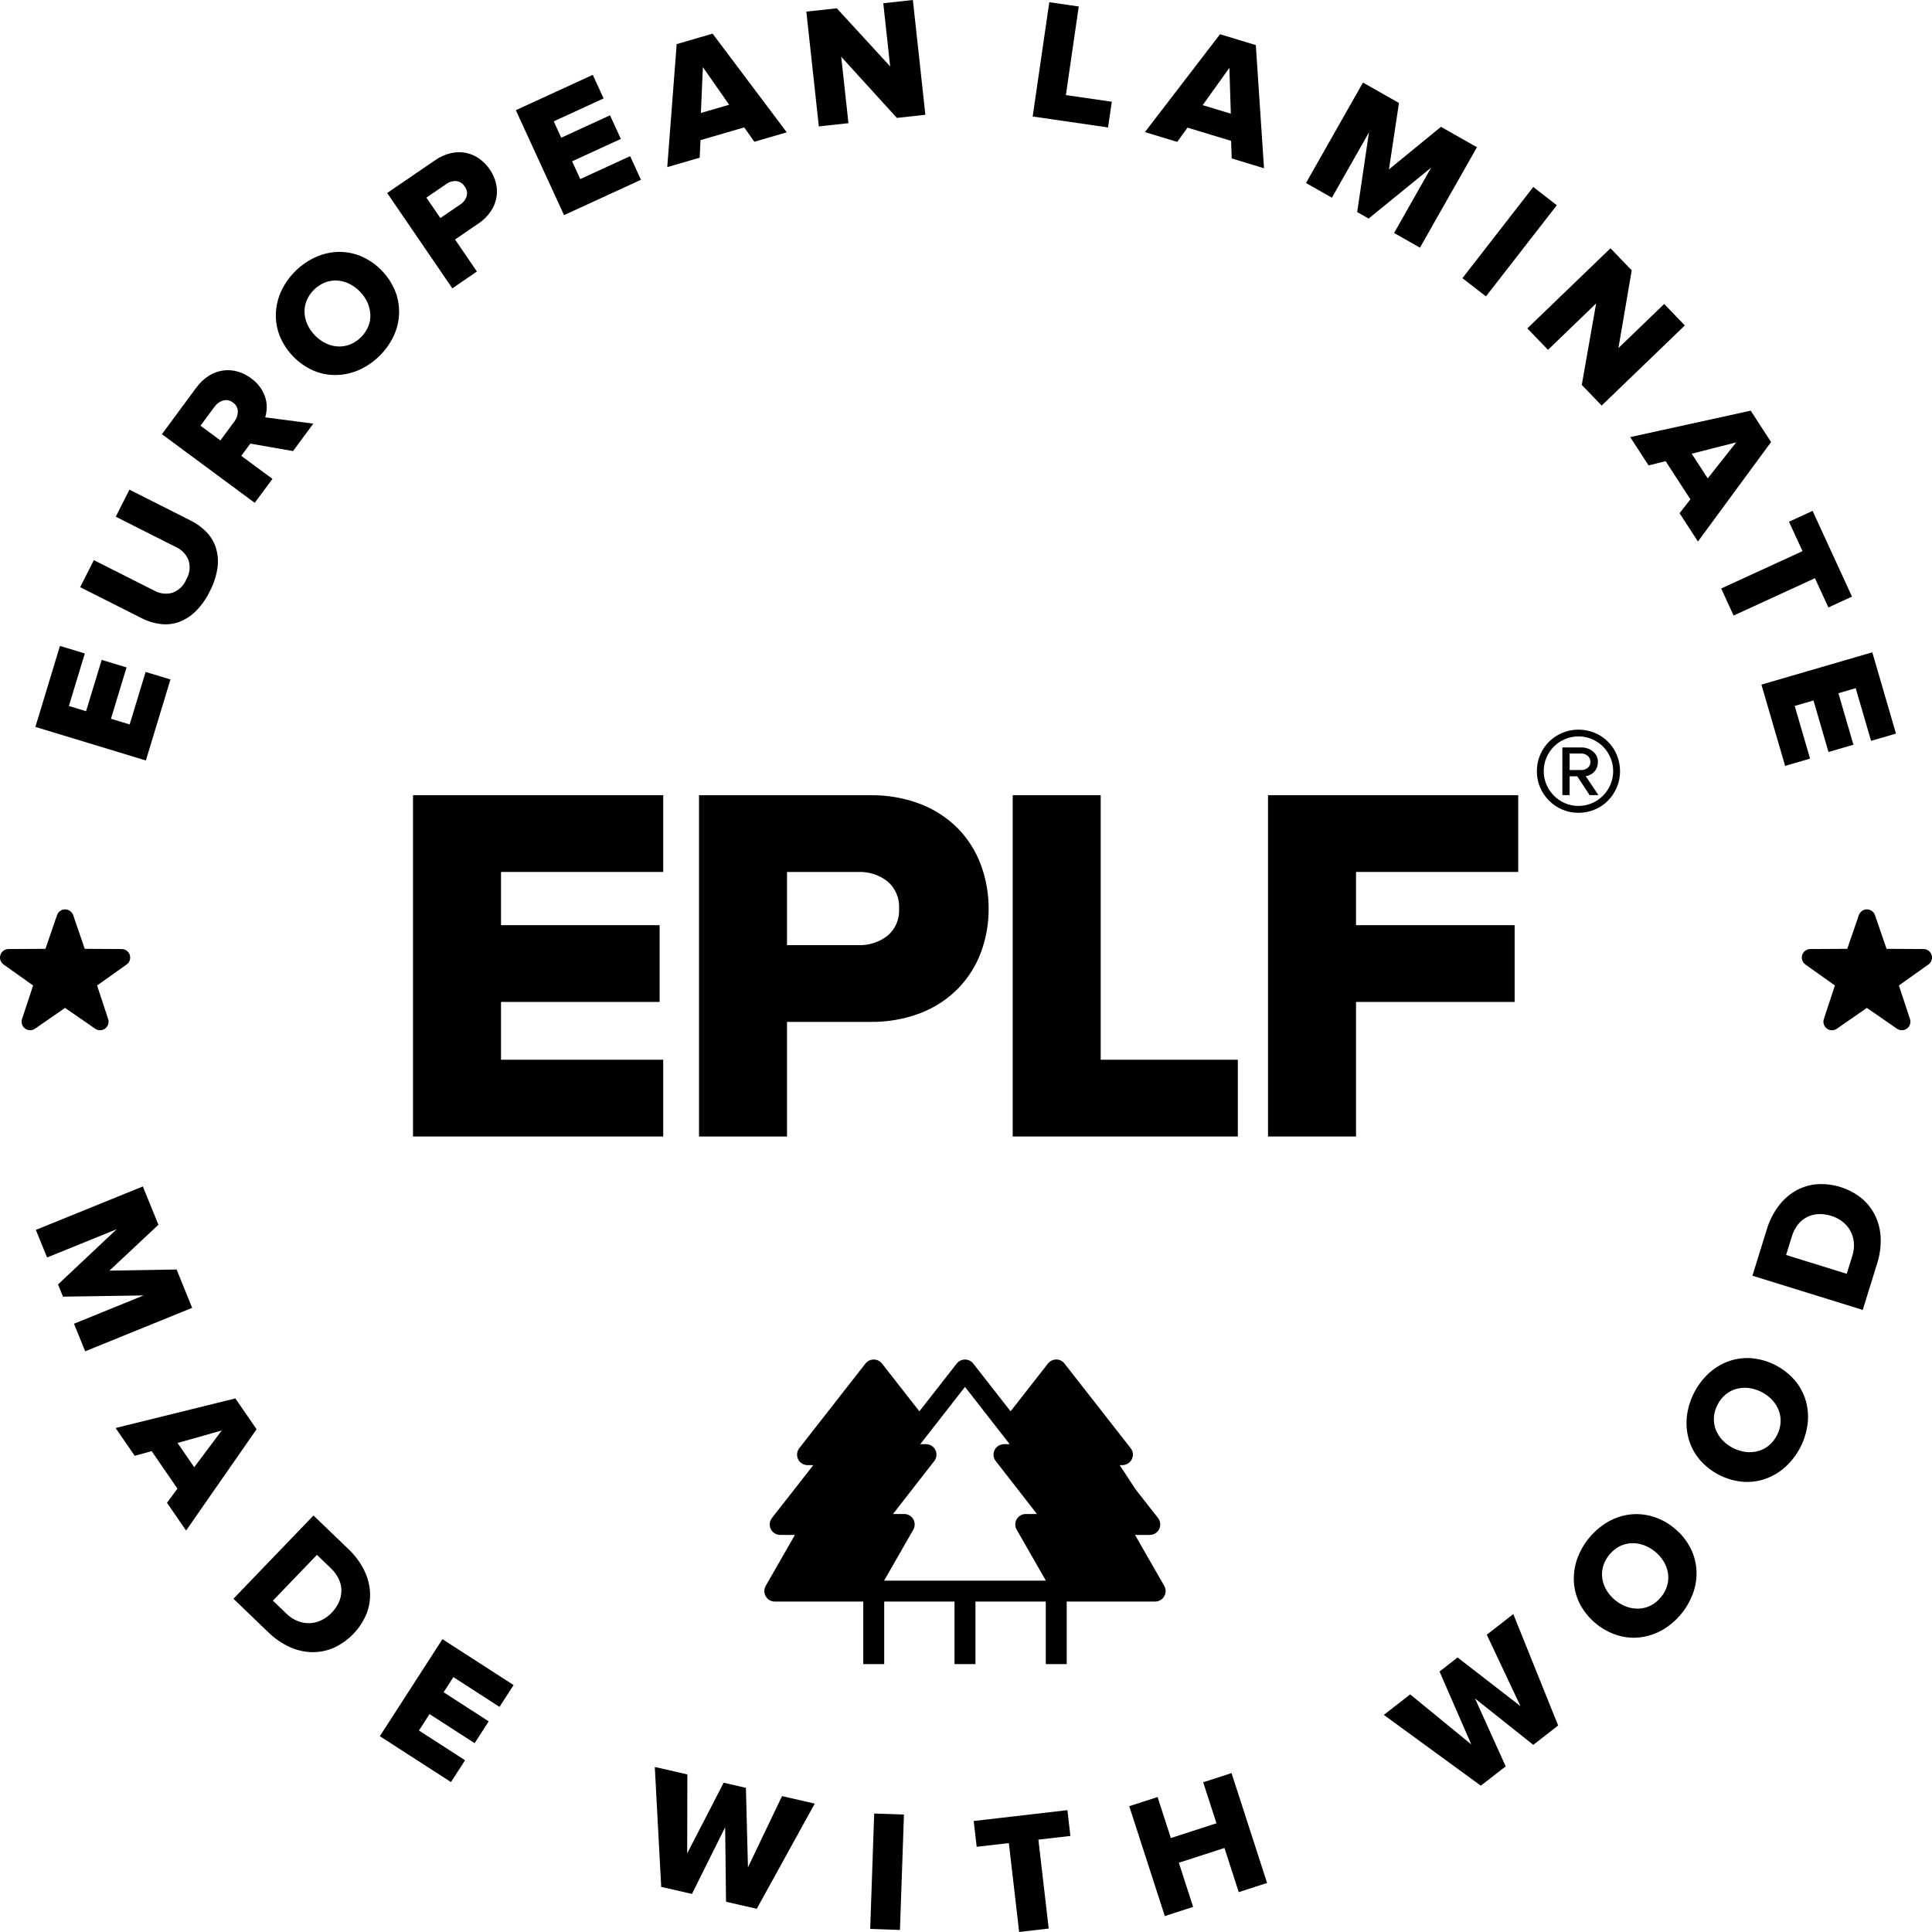
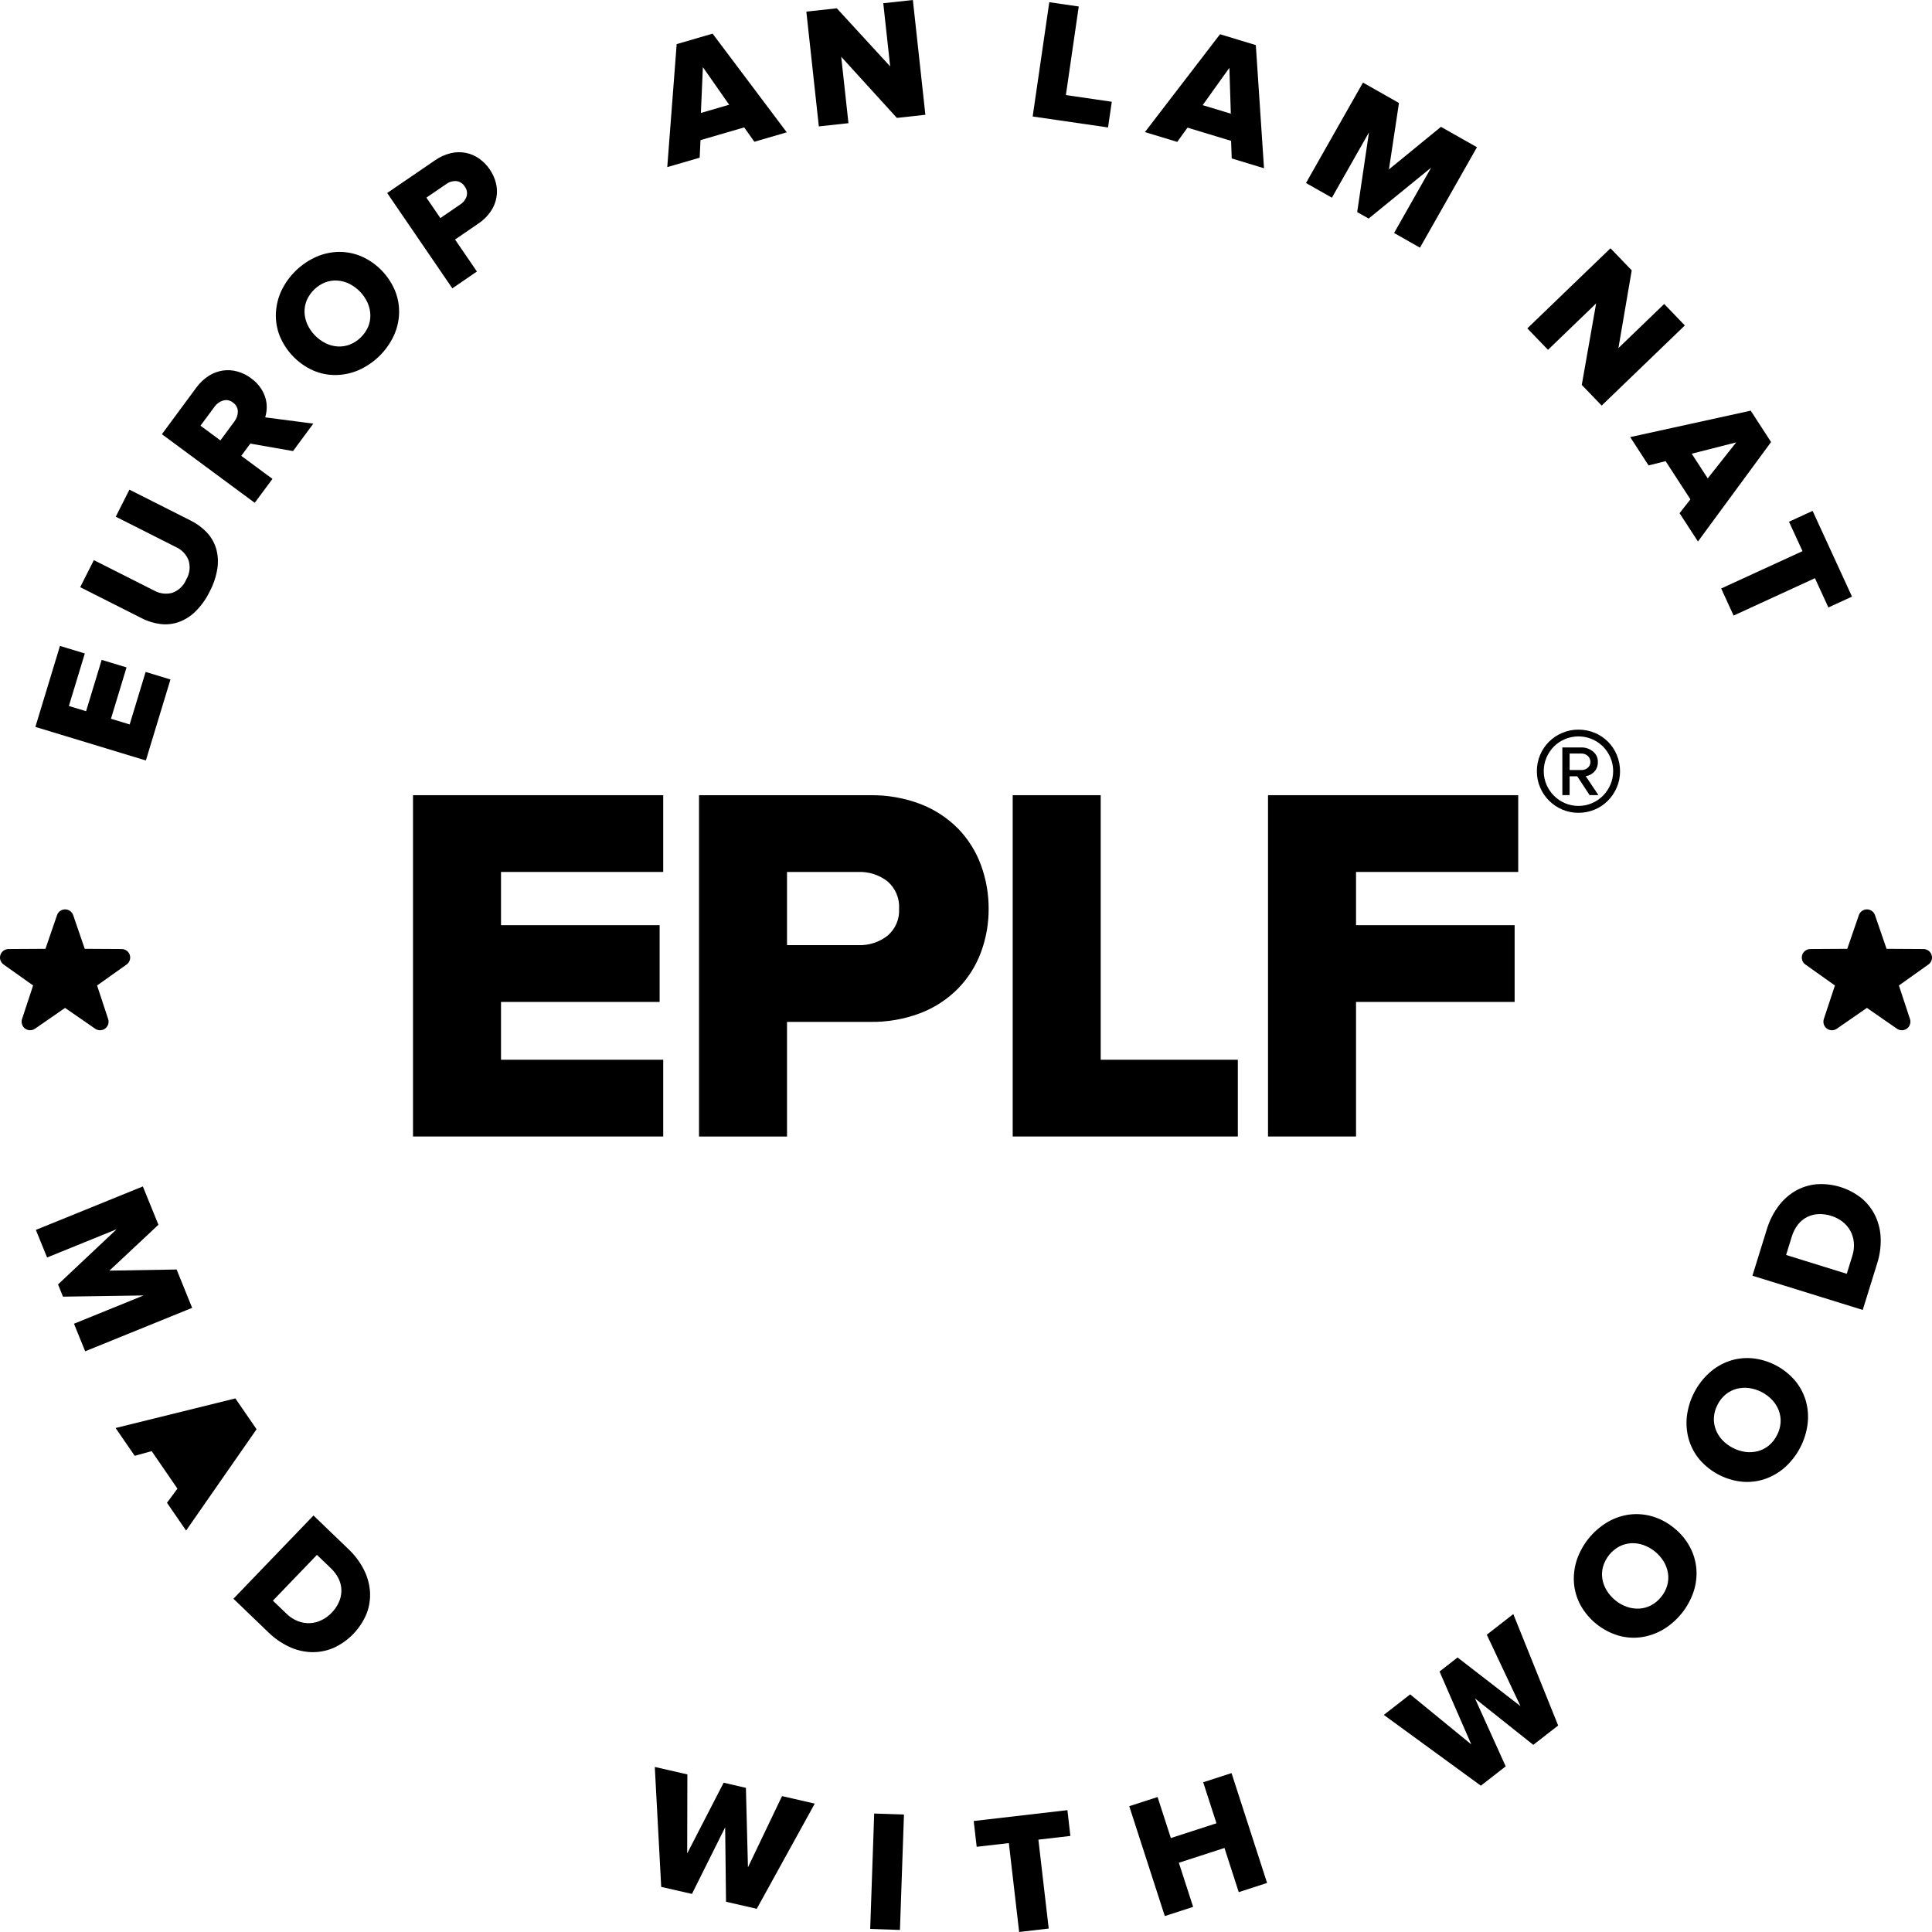
<svg xmlns="http://www.w3.org/2000/svg" width="100" height="100" viewBox="0 0 100 100" fill="none">
  <g clip-path="url(#clip0_179_14111)">
    <path d="M34.328 45.132V41.159H21.377V58.825H34.328V54.852H25.932V51.86H34.142V47.887H25.932V45.132H34.328Z" fill="black" />
    <path d="M45.027 41.16H36.181V58.826H40.736V52.893H45.027C45.927 52.909 46.822 52.752 47.662 52.43C48.39 52.148 49.049 51.715 49.596 51.158C50.114 50.624 50.515 49.989 50.774 49.291C51.041 48.571 51.176 47.808 51.172 47.04C51.175 46.267 51.041 45.501 50.774 44.775C50.517 44.073 50.116 43.433 49.596 42.895C49.048 42.34 48.389 41.907 47.662 41.624C46.822 41.302 45.927 41.145 45.027 41.16V41.16ZM45.941 48.43C45.508 48.769 44.968 48.943 44.418 48.92H40.736V45.133H44.418C44.968 45.11 45.508 45.284 45.941 45.623C46.143 45.797 46.301 46.016 46.405 46.262C46.508 46.508 46.553 46.774 46.537 47.04C46.551 47.302 46.505 47.564 46.402 47.805C46.299 48.046 46.141 48.26 45.941 48.43V48.43Z" fill="black" />
    <path d="M82.735 41.156L82.075 40.172C82.129 40.167 82.182 40.156 82.233 40.136C82.31 40.108 82.382 40.067 82.446 40.013C82.522 39.951 82.584 39.873 82.629 39.786C82.683 39.679 82.709 39.56 82.705 39.44C82.709 39.335 82.687 39.23 82.642 39.135C82.597 39.039 82.53 38.956 82.446 38.892C82.284 38.76 82.082 38.688 81.873 38.688H80.867V41.156H81.243V40.181H81.638L82.278 41.156L82.735 41.156ZM81.243 39.856V39.003H81.873C81.984 39.005 82.092 39.047 82.176 39.12C82.223 39.159 82.261 39.208 82.285 39.264C82.31 39.319 82.322 39.38 82.319 39.44C82.322 39.499 82.31 39.557 82.285 39.61C82.26 39.663 82.223 39.71 82.176 39.745C82.091 39.816 81.984 39.855 81.873 39.857L81.243 39.856Z" fill="black" />
    <path d="M64.07 58.825V54.852H56.972V41.159H52.417V58.825H64.07Z" fill="black" />
    <path d="M78.397 47.887H70.188V45.132H78.583V41.159H65.632V58.825H70.188V51.86H78.397V47.887Z" fill="black" />
    <path d="M82.543 41.903C82.8 41.796 83.033 41.639 83.228 41.441C83.422 41.243 83.577 41.011 83.685 40.756C83.798 40.491 83.855 40.206 83.853 39.917C83.854 39.628 83.797 39.342 83.685 39.075C83.579 38.819 83.424 38.586 83.228 38.39C83.032 38.194 82.799 38.038 82.543 37.933C82.276 37.821 81.989 37.764 81.7 37.766C81.412 37.764 81.127 37.821 80.863 37.933C80.608 38.041 80.375 38.196 80.177 38.39C79.98 38.586 79.823 38.819 79.716 39.075C79.603 39.342 79.546 39.628 79.548 39.917C79.546 40.206 79.603 40.491 79.716 40.756C79.824 41.012 79.981 41.244 80.177 41.441C80.374 41.637 80.607 41.794 80.863 41.903C81.128 42.016 81.413 42.072 81.7 42.071C81.989 42.072 82.276 42.015 82.543 41.903V41.903ZM80.432 41.187C80.268 41.022 80.137 40.827 80.046 40.613C79.951 40.394 79.902 40.157 79.904 39.917C79.902 39.675 79.95 39.435 80.046 39.212C80.137 38.998 80.268 38.803 80.432 38.638C80.594 38.476 80.787 38.347 81 38.258C81.329 38.12 81.692 38.082 82.042 38.149C82.393 38.217 82.715 38.387 82.969 38.638C83.132 38.804 83.263 38.998 83.355 39.212C83.45 39.435 83.499 39.675 83.497 39.917C83.498 40.157 83.45 40.394 83.355 40.613C83.172 41.044 82.83 41.388 82.4 41.573C82.179 41.667 81.941 41.715 81.701 41.715C81.46 41.715 81.222 41.667 81.001 41.573C80.788 41.481 80.595 41.35 80.432 41.187Z" fill="black" />
    <path d="M99.979 49.43C99.951 49.341 99.896 49.263 99.821 49.208C99.745 49.153 99.655 49.123 99.561 49.122L97.648 49.111L97.049 47.367C97.019 47.281 96.962 47.205 96.888 47.152C96.813 47.098 96.723 47.069 96.631 47.069C96.539 47.069 96.45 47.098 96.375 47.152C96.3 47.205 96.244 47.281 96.214 47.367L95.614 49.111L93.7 49.122C93.607 49.123 93.516 49.153 93.441 49.208C93.365 49.263 93.309 49.341 93.281 49.43C93.253 49.519 93.254 49.615 93.284 49.704C93.313 49.792 93.37 49.869 93.447 49.923L94.975 51.008L94.401 52.746C94.373 52.834 94.372 52.929 94.4 53.017C94.428 53.105 94.483 53.182 94.557 53.238C94.631 53.293 94.72 53.324 94.813 53.325C94.905 53.327 94.996 53.3 95.072 53.247L96.63 52.169L98.188 53.247C98.262 53.298 98.35 53.326 98.44 53.325C98.51 53.325 98.579 53.309 98.641 53.277C98.704 53.246 98.757 53.2 98.798 53.143C98.839 53.086 98.866 53.021 98.877 52.952C98.888 52.882 98.882 52.812 98.86 52.745L98.287 51.008L99.814 49.922C99.89 49.869 99.948 49.792 99.977 49.703C100.007 49.615 100.008 49.519 99.979 49.43V49.43Z" fill="black" />
    <path d="M4.927 53.247C5.003 53.3 5.094 53.327 5.186 53.325C5.279 53.324 5.369 53.293 5.443 53.238C5.517 53.182 5.572 53.105 5.6 53.017C5.628 52.929 5.627 52.834 5.598 52.746L5.025 51.008L6.553 49.923C6.629 49.869 6.686 49.792 6.715 49.704C6.745 49.615 6.746 49.519 6.718 49.43C6.69 49.341 6.634 49.264 6.559 49.208C6.484 49.153 6.393 49.122 6.3 49.122L4.386 49.111L3.788 47.367C3.758 47.28 3.701 47.205 3.626 47.151C3.551 47.098 3.462 47.069 3.37 47.069C3.278 47.069 3.188 47.098 3.113 47.151C3.038 47.205 2.982 47.28 2.952 47.367L2.353 49.111L0.439 49.122C0.346 49.122 0.255 49.152 0.18 49.208C0.104 49.263 0.049 49.341 0.021 49.43C-0.008 49.519 -0.007 49.615 0.023 49.703C0.053 49.792 0.11 49.869 0.186 49.923L1.714 51.008L1.14 52.746C1.111 52.834 1.111 52.928 1.139 53.016C1.166 53.104 1.221 53.181 1.295 53.237C1.369 53.292 1.459 53.323 1.551 53.325C1.643 53.326 1.734 53.299 1.81 53.247L3.368 52.169L4.927 53.247Z" fill="black" />
-     <path d="M50.49 86.134V82.897H54.129V86.134H55.213V82.897H59.792C59.863 82.897 59.934 82.883 59.999 82.855C60.065 82.828 60.125 82.788 60.175 82.737C60.225 82.687 60.265 82.627 60.292 82.561C60.319 82.496 60.333 82.425 60.333 82.354C60.333 82.26 60.308 82.167 60.261 82.086L58.749 79.447H59.513C59.614 79.447 59.714 79.418 59.8 79.365C59.886 79.311 59.955 79.234 59.999 79.143C60.044 79.052 60.062 78.95 60.051 78.849C60.041 78.748 60.002 78.652 59.94 78.572L58.768 77.076C58.485 76.642 58.193 76.195 57.956 75.834H58.097C58.168 75.834 58.238 75.82 58.304 75.792C58.37 75.765 58.43 75.725 58.48 75.675C58.53 75.624 58.57 75.565 58.597 75.499C58.625 75.433 58.639 75.362 58.639 75.291C58.639 75.17 58.598 75.053 58.523 74.958L55.091 70.568C55.041 70.505 54.977 70.454 54.904 70.419C54.831 70.385 54.752 70.367 54.671 70.368C54.59 70.368 54.51 70.385 54.437 70.42C54.364 70.454 54.3 70.505 54.249 70.568L52.308 73.05L50.368 70.568C50.317 70.506 50.253 70.456 50.18 70.421C50.108 70.387 50.028 70.369 49.948 70.369C49.867 70.369 49.788 70.387 49.715 70.421C49.642 70.456 49.578 70.506 49.527 70.568L47.586 73.05L45.645 70.568C45.594 70.506 45.53 70.456 45.457 70.421C45.384 70.386 45.304 70.369 45.224 70.369C45.143 70.369 45.064 70.386 44.991 70.421C44.918 70.456 44.854 70.506 44.803 70.568L41.371 74.958C41.308 75.038 41.27 75.134 41.259 75.235C41.248 75.336 41.266 75.438 41.31 75.53C41.355 75.621 41.424 75.698 41.511 75.752C41.597 75.805 41.696 75.834 41.798 75.834H42.097L39.954 78.572C39.88 78.668 39.84 78.785 39.84 78.906C39.84 78.977 39.854 79.047 39.881 79.113C39.908 79.179 39.948 79.239 39.998 79.289C40.048 79.339 40.108 79.379 40.174 79.406C40.24 79.434 40.31 79.448 40.381 79.447H41.145L39.633 82.086C39.587 82.168 39.562 82.261 39.562 82.356C39.563 82.451 39.588 82.544 39.636 82.626C39.683 82.708 39.751 82.776 39.833 82.824C39.915 82.871 40.008 82.896 40.103 82.897H44.682V86.134H45.766V82.897H49.405V86.134H50.49ZM47.801 81.814H45.761L47.273 79.175C47.32 79.093 47.344 79 47.344 78.905C47.344 78.81 47.319 78.717 47.272 78.635C47.224 78.553 47.156 78.485 47.075 78.437C46.993 78.39 46.9 78.364 46.805 78.364H46.222L48.357 75.624C48.419 75.545 48.458 75.449 48.469 75.348C48.48 75.247 48.462 75.146 48.418 75.055C48.373 74.963 48.305 74.886 48.219 74.832C48.133 74.779 48.034 74.75 47.932 74.75H47.634L49.948 71.785L52.261 74.75H51.962C51.891 74.75 51.821 74.764 51.755 74.792C51.69 74.819 51.63 74.859 51.58 74.91C51.53 74.96 51.49 75.02 51.464 75.086C51.437 75.151 51.423 75.222 51.423 75.293C51.423 75.413 51.464 75.53 51.539 75.624L53.673 78.364H53.09C52.995 78.365 52.903 78.39 52.821 78.438C52.739 78.485 52.671 78.553 52.623 78.636C52.576 78.718 52.551 78.811 52.551 78.906C52.551 79 52.576 79.093 52.623 79.175L54.134 81.814L47.801 81.814Z" fill="black" />
    <path d="M36.258 7.253L38.52 6.594L39.045 7.337L40.723 6.849L36.884 1.742L35.025 2.283L34.537 8.65L36.215 8.162L36.258 7.253ZM36.381 3.475L37.741 5.421L36.278 5.847L36.381 3.475Z" fill="black" />
    <path d="M43.916 6.376L43.541 2.938L46.422 6.103L47.897 5.941L47.25 0L45.718 0.167L46.075 3.437L43.313 0.43L41.736 0.601L42.383 6.542L43.916 6.376Z" fill="black" />
    <path d="M85.33 24.09L86.212 23.869L87.495 25.846L86.934 26.563L87.886 28.028L91.67 22.88L90.617 21.256L84.379 22.624L85.33 24.09ZM89.864 22.898L88.392 24.761L87.563 23.484L89.864 22.898Z" fill="black" />
-     <path d="M33.176 9.305L32.615 8.083L30.034 9.269L29.611 8.35L32.135 7.19L31.574 5.968L29.05 7.128L28.661 6.281L31.242 5.095L30.682 3.874L26.699 5.703L29.194 11.135L33.176 9.305Z" fill="black" />
    <path d="M89.088 30.46L89.731 31.862L93.941 29.927L94.637 31.442L95.859 30.881L93.82 26.443L92.598 27.005L93.298 28.527L89.088 30.46Z" fill="black" />
-     <path d="M92.398 39.642L93.688 39.266L92.894 36.539L93.866 36.256L94.642 38.923L95.933 38.547L95.156 35.88L96.051 35.62L96.846 38.347L98.136 37.971L96.91 33.764L91.171 35.435L92.398 39.642Z" fill="black" />
    <path d="M57.546 5.267L55.17 4.921L55.836 0.336L54.311 0.115L53.451 6.03L57.352 6.597L57.546 5.267Z" fill="black" />
    <path d="M80.124 18.107L82.615 15.707L81.873 19.923L82.902 20.992L87.207 16.845L86.138 15.734L83.769 18.017L84.458 13.993L83.358 12.851L79.054 16.997L80.124 18.107Z" fill="black" />
    <path d="M61.465 6.607L63.721 7.291L63.754 8.201L65.425 8.709L65.001 2.334L63.149 1.772L59.261 6.837L60.933 7.344L61.465 6.607ZM63.633 3.51L63.707 5.884L62.25 5.442L63.633 3.51Z" fill="black" />
    <path d="M70.858 6.851L70.248 10.977L70.841 11.312L74.076 8.677L72.158 12.059L73.497 12.82L76.447 7.621L74.584 6.565L71.892 8.767L72.41 5.331L70.547 4.274L67.598 9.473L68.939 10.233L70.858 6.851Z" fill="black" />
-     <path d="M79.363 9.677L75.695 14.397L76.912 15.342L80.58 10.623L79.363 9.677Z" fill="black" />
    <path d="M20.656 16.246C20.671 15.847 20.604 15.45 20.459 15.078C20.135 14.277 19.513 13.632 18.725 13.278C18.359 13.12 17.965 13.038 17.566 13.037C17.164 13.041 16.767 13.124 16.396 13.282C15.595 13.631 14.945 14.256 14.567 15.044C14.396 15.409 14.299 15.803 14.28 16.206C14.263 16.605 14.328 17.003 14.473 17.375C14.798 18.176 15.419 18.821 16.208 19.175C16.574 19.334 16.97 19.415 17.37 19.412C17.772 19.407 18.17 19.325 18.54 19.168C19.341 18.819 19.99 18.194 20.369 17.406C20.541 17.042 20.639 16.648 20.656 16.246ZM19.057 16.91C18.965 17.121 18.832 17.313 18.666 17.473C18.5 17.633 18.304 17.758 18.089 17.842C17.89 17.915 17.678 17.946 17.466 17.932C17.252 17.916 17.043 17.86 16.851 17.764C16.434 17.555 16.1 17.209 15.906 16.784C15.819 16.589 15.77 16.378 15.762 16.164C15.756 15.952 15.795 15.741 15.876 15.545C15.967 15.333 16.1 15.142 16.266 14.982C16.432 14.822 16.628 14.696 16.843 14.612C17.042 14.539 17.254 14.508 17.466 14.522C17.68 14.538 17.889 14.594 18.081 14.689C18.498 14.899 18.832 15.245 19.026 15.67C19.113 15.866 19.162 16.077 19.169 16.291C19.176 16.503 19.138 16.714 19.057 16.91V16.91Z" fill="black" />
    <path d="M8.823 35.169L7.537 34.779L6.712 37.497L5.743 37.203L6.55 34.545L5.263 34.155L4.456 36.812L3.565 36.542L4.39 33.823L3.104 33.433L1.831 37.625L7.55 39.362L8.823 35.169Z" fill="black" />
    <path d="M14.102 24.787L12.488 23.595L12.956 22.961L15.168 23.347L16.217 21.927L13.727 21.602C13.772 21.451 13.798 21.294 13.805 21.136C13.812 20.959 13.791 20.781 13.742 20.61C13.686 20.421 13.601 20.241 13.489 20.078C13.354 19.884 13.187 19.715 12.994 19.578C12.783 19.419 12.544 19.301 12.289 19.229C12.046 19.16 11.791 19.143 11.541 19.178C11.281 19.217 11.033 19.309 10.81 19.45C10.556 19.612 10.335 19.821 10.159 20.066L8.38 22.474L13.185 26.026L14.102 24.787ZM12.132 21.816L11.408 22.796L10.377 22.034L11.102 21.055C11.21 20.9 11.367 20.786 11.547 20.732C11.634 20.706 11.726 20.702 11.814 20.72C11.903 20.738 11.986 20.777 12.055 20.835C12.132 20.885 12.196 20.953 12.24 21.034C12.285 21.114 12.309 21.204 12.311 21.296C12.31 21.485 12.248 21.667 12.132 21.816H12.132Z" fill="black" />
    <path d="M8.312 32.3C8.631 32.339 8.955 32.303 9.258 32.196C9.584 32.076 9.879 31.887 10.125 31.643C10.428 31.34 10.677 30.988 10.861 30.602C11.059 30.227 11.192 29.821 11.255 29.402C11.304 29.061 11.28 28.712 11.183 28.381C11.088 28.072 10.924 27.79 10.702 27.555C10.462 27.303 10.179 27.096 9.867 26.943L6.699 25.344L5.992 26.744L9.12 28.323C9.414 28.457 9.644 28.701 9.76 29.003C9.811 29.166 9.827 29.339 9.807 29.509C9.786 29.68 9.73 29.844 9.642 29.991C9.576 30.152 9.477 30.298 9.351 30.418C9.225 30.538 9.074 30.629 8.91 30.687C8.598 30.769 8.267 30.728 7.985 30.571L4.858 28.992L4.151 30.392L7.327 31.995C7.634 32.155 7.968 32.258 8.312 32.3V32.3Z" fill="black" />
    <path d="M24.685 14.053L23.553 12.397L24.751 11.578C25.006 11.411 25.226 11.196 25.398 10.945C25.548 10.728 25.649 10.481 25.695 10.222C25.739 9.973 25.73 9.719 25.669 9.474C25.605 9.222 25.498 8.983 25.35 8.769C25.203 8.553 25.019 8.365 24.806 8.213C24.601 8.066 24.366 7.964 24.118 7.913C23.859 7.862 23.593 7.867 23.336 7.927C23.04 7.998 22.759 8.125 22.511 8.301L20.04 9.99L23.413 14.925L24.685 14.053ZM22.07 10.229L23.099 9.526C23.248 9.416 23.432 9.361 23.617 9.373C23.707 9.383 23.793 9.414 23.869 9.463C23.945 9.512 24.008 9.578 24.054 9.655C24.109 9.725 24.146 9.807 24.163 9.894C24.18 9.981 24.177 10.071 24.153 10.157C24.097 10.334 23.98 10.486 23.822 10.584L22.793 11.287L22.07 10.229Z" fill="black" />
    <path d="M76.956 84.613L78.699 88.309L75.443 85.79L74.51 86.518L76.154 90.291L72.99 87.701L71.626 88.763L76.648 92.427L77.934 91.426L76.347 87.914L79.362 90.313L80.65 89.312L78.328 83.544L76.956 84.613Z" fill="black" />
    <path d="M62.277 92.25L62.964 94.373L60.603 95.137L59.916 93.014L58.45 93.488L60.29 99.175L61.756 98.7L61.017 96.415L63.378 95.651L64.117 97.937L65.584 97.461L63.744 91.775L62.277 92.25Z" fill="black" />
    <path d="M96.378 62.039C95.707 61.494 94.852 61.229 93.99 61.299C93.604 61.339 93.231 61.463 92.896 61.661C92.557 61.867 92.262 62.139 92.029 62.46C91.771 62.818 91.574 63.216 91.448 63.638L90.706 66.031L96.415 67.802L97.16 65.4C97.294 64.983 97.356 64.547 97.345 64.11C97.335 63.712 97.243 63.321 97.078 62.959C96.913 62.606 96.674 62.292 96.378 62.039V62.039ZM95.874 65.007L95.588 65.932L92.448 64.957L92.737 64.024C92.805 63.787 92.918 63.566 93.07 63.372C93.201 63.208 93.368 63.075 93.557 62.983C93.74 62.895 93.941 62.847 94.144 62.842C94.364 62.836 94.582 62.867 94.791 62.935C94.997 62.998 95.19 63.098 95.361 63.228C95.525 63.355 95.663 63.513 95.766 63.692C95.869 63.878 95.933 64.083 95.954 64.295C95.977 64.535 95.95 64.778 95.874 65.007Z" fill="black" />
    <path d="M55.249 93.693L50.398 94.255L50.553 95.59L52.218 95.398L52.751 99.999L54.281 99.821L53.747 95.22L55.403 95.028L55.249 93.693Z" fill="black" />
    <path d="M86.649 79.089C86.319 78.815 85.937 78.611 85.525 78.489C85.143 78.377 84.742 78.344 84.347 78.392C83.947 78.445 83.562 78.575 83.215 78.778C82.462 79.222 81.893 79.922 81.613 80.75C81.488 81.132 81.439 81.536 81.468 81.937C81.5 82.335 81.614 82.723 81.803 83.075C82.222 83.831 82.918 84.396 83.744 84.65C84.127 84.763 84.53 84.796 84.926 84.745C85.325 84.691 85.709 84.56 86.058 84.36C86.811 83.915 87.379 83.215 87.659 82.387C87.786 82.005 87.835 81.601 87.804 81.2C87.77 80.803 87.656 80.416 87.466 80.066C87.263 79.688 86.985 79.356 86.649 79.089ZM86.297 82.054C86.236 82.275 86.128 82.481 85.981 82.656C85.837 82.839 85.656 82.989 85.451 83.097C85.262 83.194 85.055 83.25 84.843 83.261C84.629 83.272 84.415 83.241 84.213 83.17C83.993 83.095 83.789 82.98 83.61 82.832C83.429 82.687 83.275 82.511 83.155 82.312C83.045 82.128 82.971 81.925 82.937 81.713C82.904 81.504 82.917 81.29 82.974 81.086C83.039 80.865 83.147 80.658 83.292 80.479C83.438 80.3 83.617 80.151 83.82 80.042C84.009 79.946 84.216 79.89 84.427 79.877C84.642 79.867 84.856 79.898 85.058 79.968C85.498 80.125 85.871 80.428 86.115 80.827C86.226 81.011 86.3 81.213 86.334 81.425C86.366 81.635 86.353 81.849 86.297 82.054V82.054Z" fill="black" />
    <path d="M92.898 71.445C92.332 70.792 91.536 70.382 90.675 70.302C90.278 70.269 89.879 70.319 89.502 70.448C89.121 70.581 88.772 70.789 88.472 71.058C87.826 71.647 87.414 72.449 87.311 73.318C87.268 73.718 87.302 74.122 87.413 74.509C87.526 74.892 87.718 75.248 87.975 75.553C88.541 76.206 89.338 76.616 90.199 76.696C90.597 76.728 90.997 76.677 91.374 76.545C91.754 76.411 92.104 76.203 92.403 75.935C93.049 75.345 93.461 74.544 93.564 73.677C93.61 73.277 93.575 72.872 93.463 72.485C93.348 72.103 93.156 71.749 92.898 71.445V71.445ZM91.977 74.284C91.874 74.493 91.728 74.678 91.548 74.826C91.383 74.96 91.192 75.057 90.988 75.112C90.78 75.165 90.565 75.179 90.352 75.153C89.889 75.089 89.462 74.869 89.141 74.53C88.996 74.373 88.882 74.19 88.805 73.99C88.73 73.791 88.699 73.579 88.712 73.367C88.727 73.135 88.792 72.909 88.902 72.704C89.004 72.498 89.148 72.316 89.326 72.171C89.491 72.037 89.681 71.94 89.886 71.885C90.094 71.831 90.31 71.817 90.522 71.844C90.985 71.907 91.412 72.127 91.733 72.467C91.879 72.624 91.993 72.808 92.07 73.007C92.144 73.206 92.176 73.418 92.163 73.63C92.148 73.859 92.085 74.082 91.977 74.284V74.284Z" fill="black" />
    <path d="M18.032 80.179L16.226 78.442L12.083 82.75L13.895 84.493C14.207 84.799 14.569 85.05 14.966 85.236C15.326 85.406 15.717 85.5 16.114 85.515C16.504 85.525 16.891 85.452 17.25 85.302C18.039 84.947 18.66 84.301 18.984 83.5C19.12 83.136 19.177 82.748 19.149 82.36C19.117 81.965 19.007 81.579 18.824 81.227C18.621 80.835 18.353 80.481 18.032 80.179V80.179ZM17.533 82.945C17.44 83.143 17.314 83.325 17.161 83.481C17.012 83.637 16.836 83.765 16.642 83.859C16.453 83.952 16.248 84.005 16.038 84.014C15.828 84.023 15.619 83.988 15.423 83.911C15.198 83.824 14.994 83.691 14.823 83.52L14.125 82.85L16.405 80.48L17.11 81.157C17.291 81.324 17.438 81.525 17.543 81.747C17.631 81.938 17.675 82.147 17.671 82.357C17.666 82.561 17.619 82.761 17.533 82.945V82.945Z" fill="black" />
-     <path d="M12.183 72.382L5.983 73.913L6.973 75.353L7.85 75.11L9.184 77.052L8.643 77.783L9.632 79.222L13.28 73.977L12.183 72.382ZM10.053 75.943L9.191 74.688L11.476 74.042L10.053 75.943Z" fill="black" />
+     <path d="M12.183 72.382L5.983 73.913L6.973 75.353L7.85 75.11L9.184 77.052L8.643 77.783L9.632 79.222L13.28 73.977L12.183 72.382ZM10.053 75.943L11.476 74.042L10.053 75.943Z" fill="black" />
    <path d="M9.141 65.709L5.664 65.768L8.2 63.393L7.394 61.41L1.856 63.659L2.437 65.087L6.04 63.624L3.004 66.482L3.26 67.114L7.433 67.052L3.829 68.516L4.409 69.943L9.946 67.694L9.141 65.709Z" fill="black" />
-     <path d="M19.661 89.865L23.343 92.241L24.072 91.111L21.685 89.572L22.233 88.721L24.568 90.226L25.296 89.097L22.962 87.59L23.467 86.807L25.854 88.348L26.583 87.218L22.9 84.843L19.661 89.865Z" fill="black" />
    <path d="M45.248 93.868L45.041 99.841L46.581 99.894L46.789 93.921L45.248 93.868Z" fill="black" />
    <path d="M38.714 96.653L38.608 92.539L37.456 92.273L35.569 95.933L35.578 91.843L33.892 91.457L34.224 97.665L35.815 98.029L37.534 94.581L37.579 98.434L39.169 98.799L42.172 93.355L40.478 92.966L38.714 96.653Z" fill="black" />
  </g>
  <defs>
    <clipPath id="clip0_179_14111">
      <rect width="100" height="99.999" fill="white" />
    </clipPath>
  </defs>
</svg>